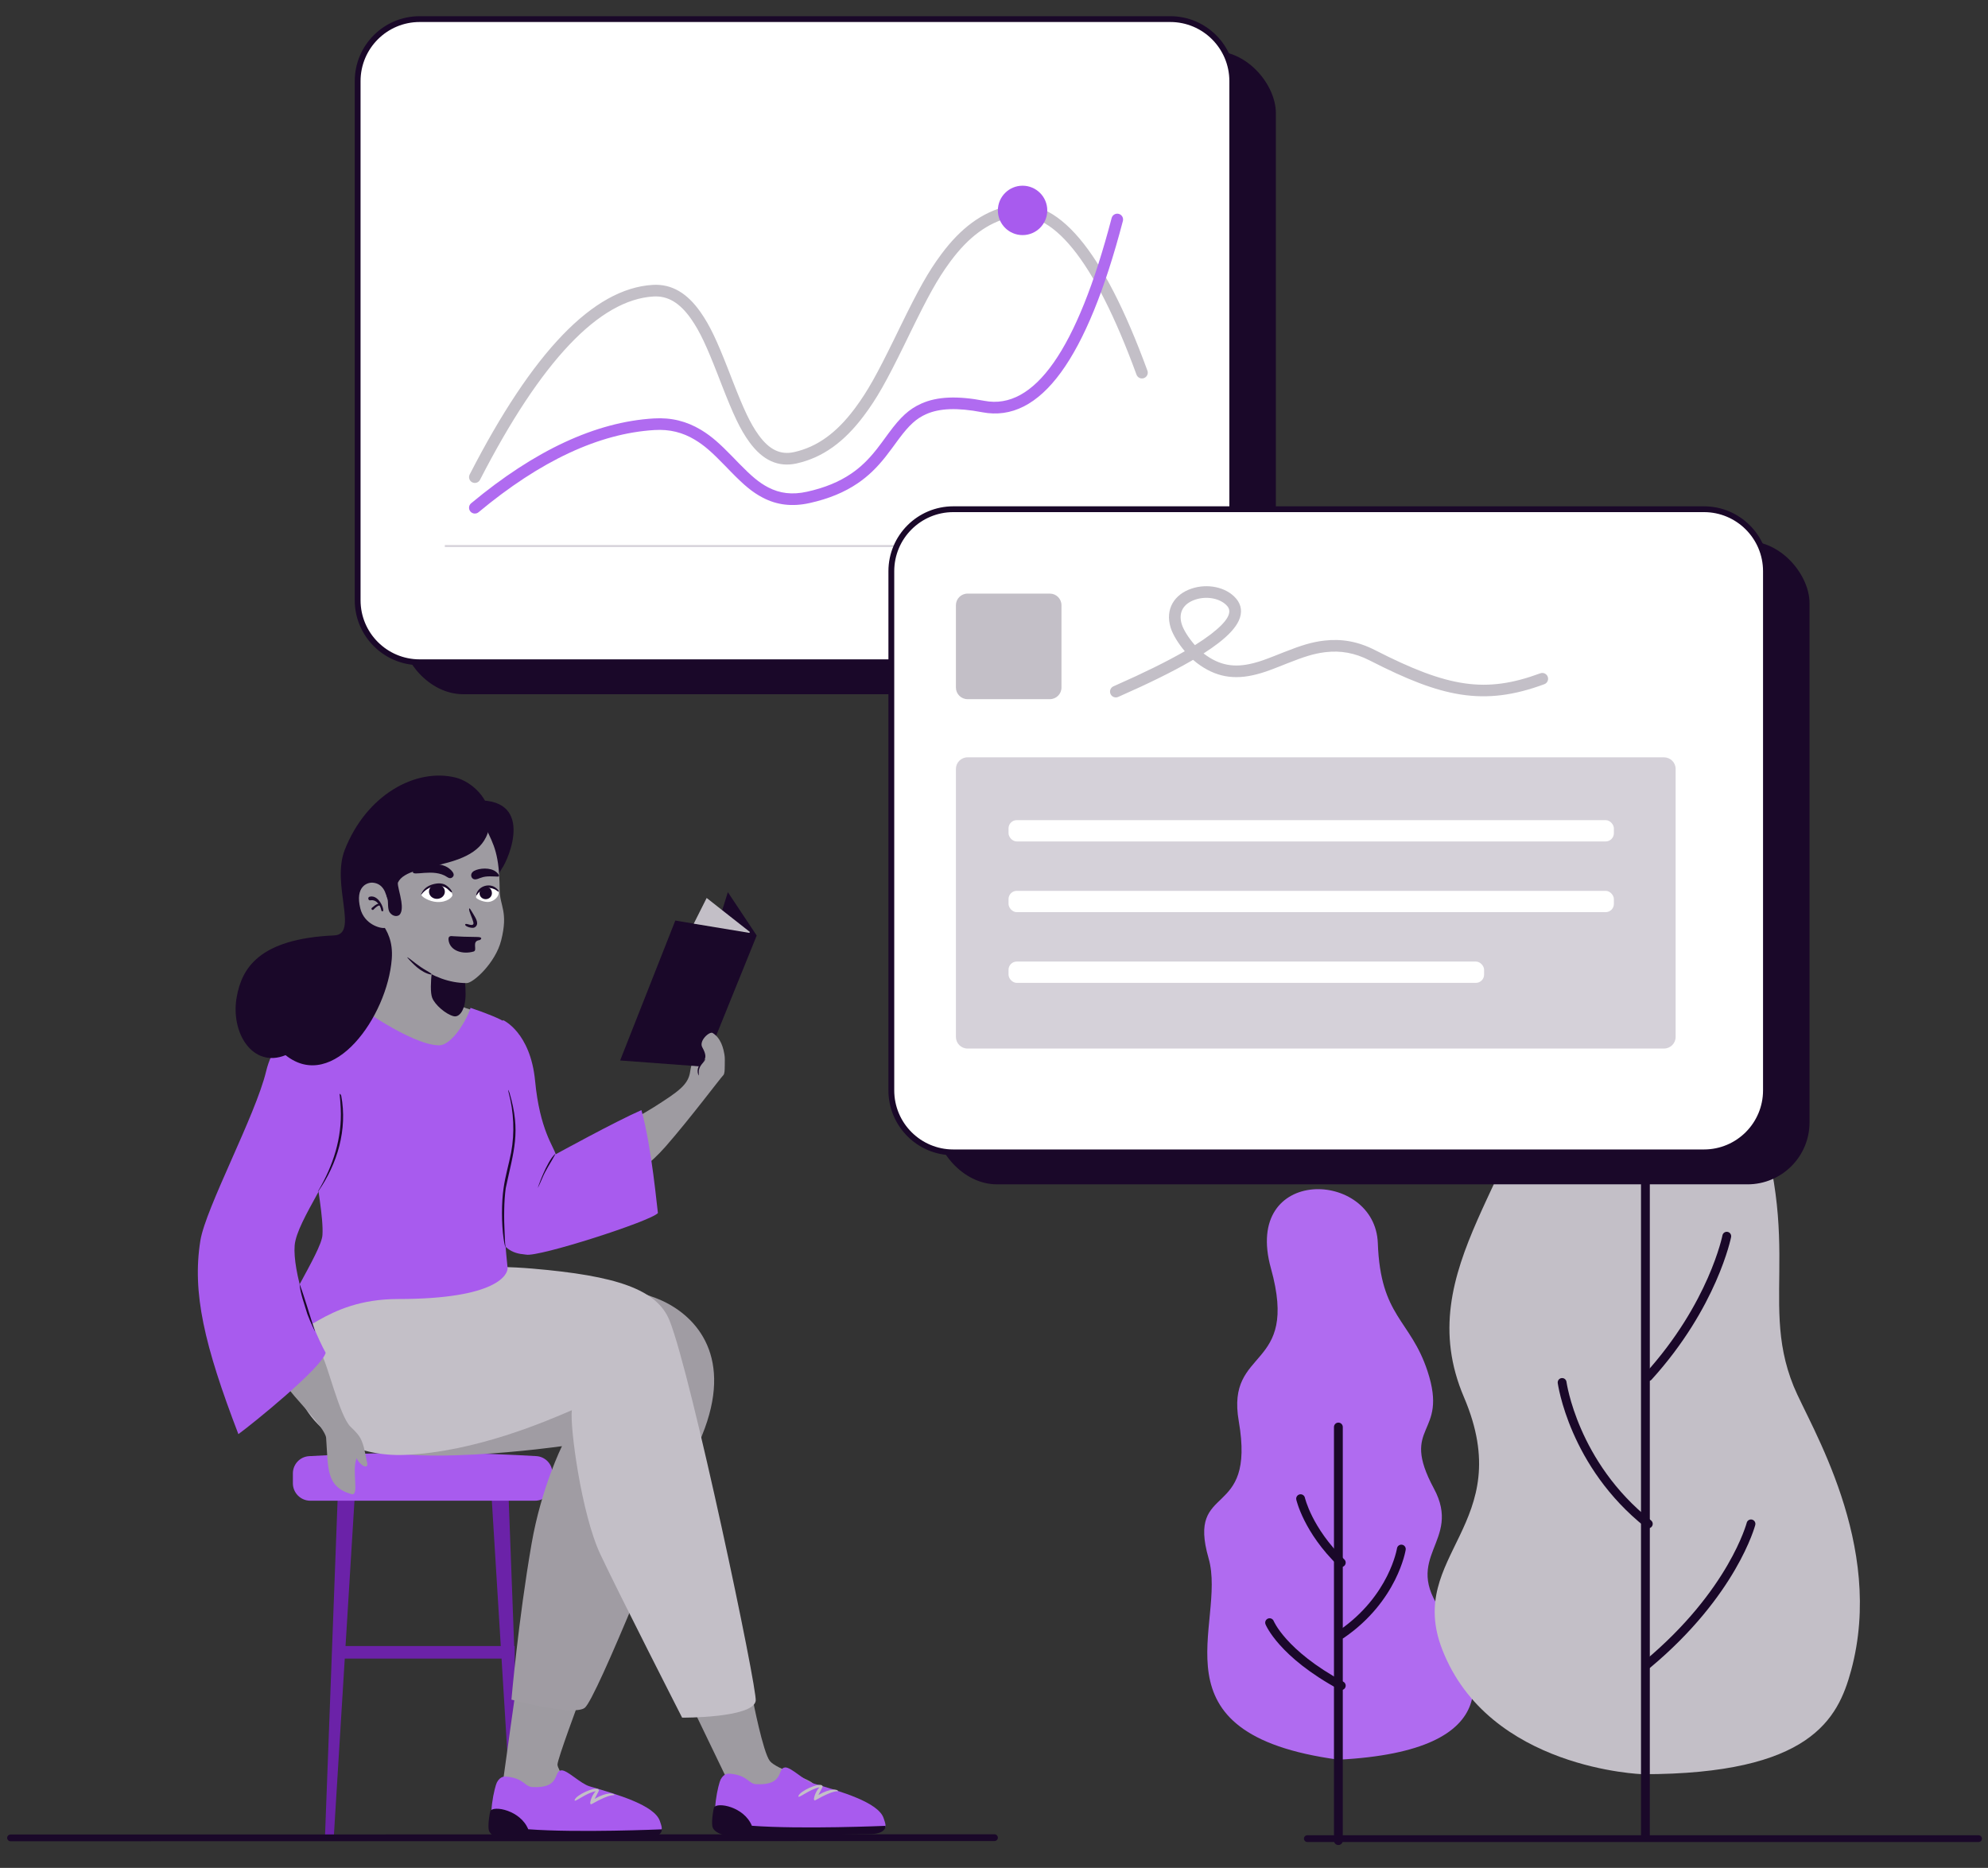
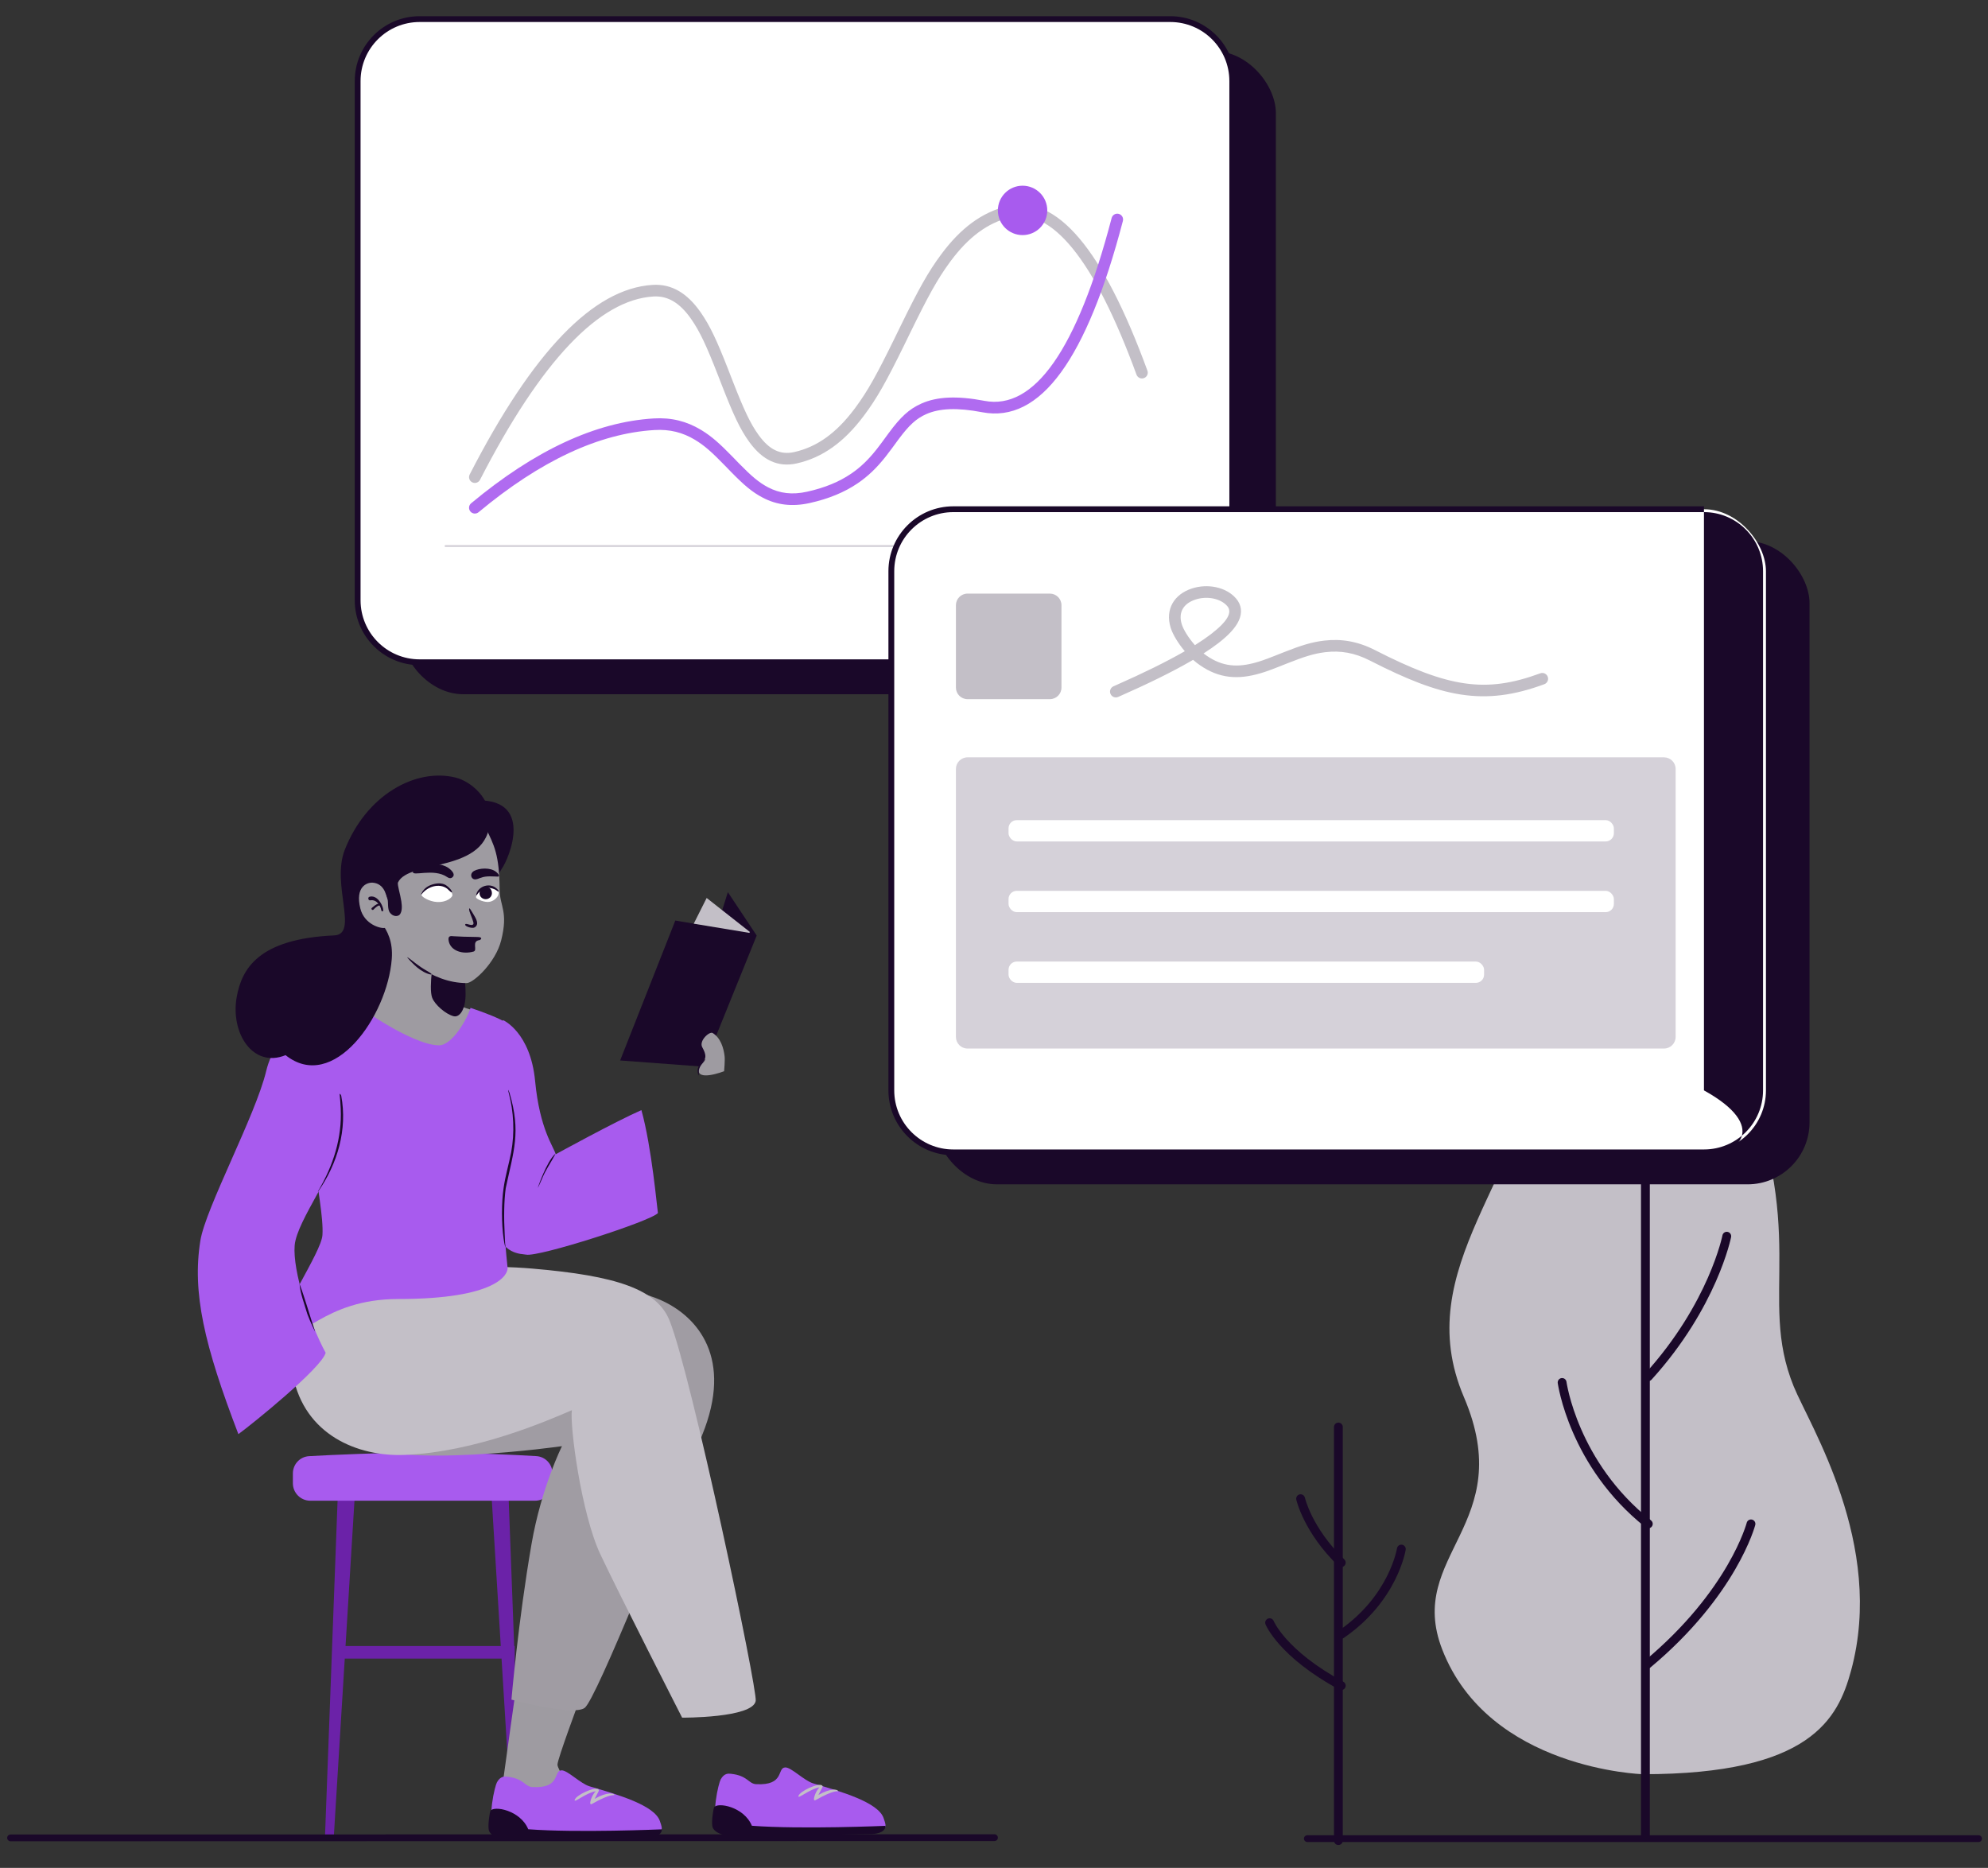
<svg xmlns="http://www.w3.org/2000/svg" viewBox="-10.263 154.275 2052.525 1928.438" fill="none" overflow="visible" width="2052.525px" height="1928.438px">
  <rect x="-10.263" y="154.275" width="2052.525" height="1928.438" fill="#333333" stroke="none" />
  <g id="Master/Spot Ilustrations/UI Windows">
    <g id="Outdoor Plants" transform="translate(1183 1085) scale(1 1)">
      <g id="Outdoor Plants/Trees">
        <g id="Group">
-           <path id="Fill 1" fill-rule="evenodd" clip-rule="evenodd" d="M296.328 734.554C252.725 675.694 316.996 661.47 287.177 606.041C251.046 538.878 302.889 552.365 280.559 484.778C262.89 431.298 232.034 428.995 229.287 352.771C226.543 276.546 89.258 272.252 118.925 378.777C148.596 485.302 72.267 459.072 85.697 536.467C103.649 639.915 31.614 598.48 54.56 678.098C74.079 745.828 -9.155 859.363 188.705 886C364.798 876.999 339.935 793.418 296.328 734.554Z" fill="#b06bf0" />
          <path id="Stroke 5 (Stroke)" fill-rule="evenodd" clip-rule="evenodd" d="M148.557 612.111C151.011 611.561 153.446 613.104 153.997 615.557L149.554 616.554C153.997 615.557 153.997 615.556 153.996 615.554L153.996 615.552L153.995 615.549C153.995 615.549 153.995 615.55 153.996 615.553L154.006 615.595C154.016 615.639 154.034 615.712 154.06 615.816C154.112 616.023 154.197 616.348 154.319 616.783C154.563 617.654 154.957 618.967 155.539 620.661C156.704 624.05 158.621 628.961 161.602 634.914C167.562 646.817 177.772 662.883 194.72 679.282C196.528 681.031 196.575 683.913 194.826 685.72C193.078 687.528 190.195 687.575 188.388 685.826C170.607 668.621 159.816 651.687 153.459 638.991C150.281 632.644 148.211 627.357 146.927 623.621C146.285 621.753 145.839 620.272 145.55 619.24C145.406 618.725 145.3 618.321 145.229 618.037C145.193 617.895 145.166 617.783 145.146 617.701C145.137 617.661 145.129 617.628 145.123 617.603L145.116 617.571L145.113 617.56L145.112 617.555C145.112 617.553 145.111 617.551 149.554 616.554L145.111 617.551C144.561 615.098 146.104 612.662 148.557 612.111Z" fill="#1a0829" />
          <path id="Stroke 7 (Stroke)" fill-rule="evenodd" clip-rule="evenodd" d="M115.858 740.329C118.186 739.395 120.829 740.519 121.773 742.84L121.783 742.865C121.797 742.898 121.824 742.961 121.866 743.053C121.949 743.237 122.089 743.538 122.295 743.949C122.707 744.771 123.382 746.031 124.39 747.671C126.406 750.95 129.757 755.753 134.998 761.603C145.476 773.299 163.553 789.231 193.721 805.55C195.933 806.746 196.756 809.509 195.559 811.721C194.363 813.933 191.6 814.756 189.388 813.559C158.363 796.777 139.44 780.209 128.216 767.68C122.606 761.418 118.93 756.177 116.633 752.441C115.485 750.573 114.681 749.083 114.154 748.03C113.89 747.504 113.695 747.088 113.561 746.789C113.494 746.639 113.441 746.519 113.403 746.429C113.384 746.384 113.368 746.347 113.356 746.317L113.34 746.278L113.334 746.263L113.331 746.257C113.33 746.254 113.329 746.251 117.554 744.554L113.329 746.251C112.392 743.917 113.524 741.266 115.858 740.329Z" fill="#1a0829" />
          <path id="Stroke 9 (Stroke)" fill-rule="evenodd" clip-rule="evenodd" d="M254.261 664.056C256.745 664.446 258.442 666.777 258.052 669.261L253.554 668.554C258.052 669.261 258.051 669.263 258.051 669.265L258.048 669.286L258.041 669.331C258.035 669.366 258.027 669.414 258.016 669.474C257.996 669.594 257.966 669.762 257.926 669.976C257.845 670.405 257.723 671.018 257.55 671.8C257.204 673.365 256.653 675.606 255.823 678.396C254.162 683.974 251.38 691.758 246.866 700.717C237.835 718.645 221.866 741.286 194.129 760.309C192.055 761.731 189.221 761.203 187.799 759.129C186.376 757.055 186.905 754.221 188.978 752.799C215.231 734.794 230.263 713.435 238.734 696.62C242.972 688.207 245.566 680.934 247.094 675.798C247.859 673.231 248.356 671.2 248.658 669.833C248.81 669.149 248.912 668.631 248.976 668.295C249.007 668.126 249.029 668.004 249.042 667.929C249.048 667.891 249.053 667.865 249.055 667.851L249.056 667.847C249.056 667.846 249.056 667.845 249.056 667.844C249.056 667.843 249.056 667.842 249.057 667.841C249.057 667.841 249.056 667.842 249.057 667.841C249.45 665.361 251.779 663.666 254.261 664.056Z" fill="#1a0829" />
          <path id="Fill 11" fill-rule="evenodd" clip-rule="evenodd" d="M658.603 500.48C620.591 406.998 676.937 341.014 599.628 163.94C522.318 -13.134 417.027 -13.759 401.056 134.785C385.09 283.329 260.937 377.641 318.195 511.721C374.468 643.494 257.89 674.352 295.711 772.062C343.787 896.263 502.913 901 502.913 901C676.2 901 704.358 843.787 717.883 794.077C753.355 663.7 675.009 540.826 658.603 500.48Z" fill="#c3bfc7" />
          <path id="Stroke 15 (Stroke)" fill-rule="evenodd" clip-rule="evenodd" d="M590.434 341.087C592.901 341.573 594.507 343.967 594.021 346.434L589.553 345.554C594.021 346.434 594.02 346.436 594.02 346.438L594.019 346.444L594.016 346.46L594.005 346.511C593.997 346.554 593.984 346.614 593.968 346.691C593.936 346.845 593.889 347.066 593.826 347.353C593.699 347.927 593.507 348.763 593.241 349.844C592.709 352.006 591.88 355.151 590.675 359.143C588.267 367.126 584.359 378.503 578.339 392.199C566.299 419.588 545.799 456.273 511.926 493.613C510.236 495.476 507.357 495.616 505.494 493.927C503.632 492.237 503.491 489.357 505.181 487.495C538.286 451.001 558.286 415.186 570.002 388.534C575.859 375.209 579.643 364.18 581.957 356.512C583.113 352.679 583.902 349.686 584.399 347.668C584.647 346.66 584.822 345.895 584.933 345.39C584.989 345.138 585.029 344.95 585.054 344.83C585.066 344.77 585.075 344.727 585.08 344.701L585.086 344.675L585.086 344.674C585.086 344.673 585.086 344.672 585.086 344.672M590.434 341.087C587.967 340.601 585.574 342.206 585.086 344.672Z" fill="#1a0829" />
          <path id="Stroke 17 (Stroke)" fill-rule="evenodd" clip-rule="evenodd" d="M615.7 638.148C618.134 638.781 619.593 641.267 618.96 643.701L614.553 642.554C618.96 643.701 618.959 643.703 618.959 643.706L618.957 643.712L618.952 643.73L618.938 643.784C618.926 643.829 618.909 643.892 618.887 643.971C618.844 644.129 618.78 644.355 618.695 644.646C618.525 645.229 618.269 646.074 617.915 647.164C617.207 649.344 616.104 652.505 614.507 656.514C611.312 664.53 606.137 675.936 598.171 689.654C582.237 717.095 555.152 753.766 510.471 791.05C508.54 792.662 505.669 792.402 504.057 790.472C502.446 788.541 502.705 785.669 504.636 784.058C548.435 747.511 574.851 711.681 590.296 685.081C598.021 671.778 603.005 660.777 606.048 653.142C607.569 649.325 608.604 646.35 609.254 644.349C609.579 643.349 609.808 642.593 609.953 642.097C610.025 641.849 610.076 641.666 610.108 641.551C610.124 641.493 610.135 641.452 610.141 641.428L610.147 641.408L610.148 641.405L610.148 641.405C610.782 638.973 613.267 637.515 615.7 638.148Z" fill="#1a0829" />
          <path id="Stroke 19 (Stroke)" fill-rule="evenodd" clip-rule="evenodd" d="M424.065 495.938C424.065 495.939 424.065 495.94 424.066 495.94L424.066 495.942L424.07 495.973C424.075 496.005 424.082 496.056 424.093 496.127C424.114 496.27 424.148 496.491 424.196 496.788C424.293 497.382 424.447 498.279 424.671 499.452C425.121 501.798 425.852 505.248 426.971 509.593C429.209 518.285 432.995 530.543 439.165 544.7C451.508 573.019 473.354 608.846 511.382 638.985C513.353 640.547 513.684 643.411 512.122 645.382C510.56 647.353 507.696 647.684 505.726 646.122C466.252 614.836 443.598 577.663 430.817 548.338C424.425 533.673 420.491 520.948 418.152 511.864C416.982 507.32 416.21 503.683 415.727 501.164C415.486 499.905 415.317 498.924 415.208 498.249C415.153 497.912 415.113 497.651 415.086 497.469C415.072 497.379 415.062 497.308 415.055 497.257L415.046 497.197L415.044 497.178L415.043 497.172C415.042 497.169 415.042 497.167 419.554 496.554L415.042 497.167C414.703 494.675 416.449 492.381 418.94 492.042C421.431 491.703 423.725 493.447 424.065 495.937L424.065 495.938Z" fill="#1a0829" />
          <path id="Stroke 3 (Stroke)" fill-rule="evenodd" clip-rule="evenodd" d="M188.553 538C191.068 538 193.107 540.039 193.107 542.553V969.553C193.107 972.068 191.068 974.107 188.553 974.107C186.039 974.107 184 972.068 184 969.553V542.553C184 540.039 186.039 538 188.553 538Z" fill="#1a0829" />
          <path id="Stroke 13 (Stroke)" fill-rule="evenodd" clip-rule="evenodd" d="M505.553 253C508.068 253 510.107 255.039 510.107 257.553V963.553C510.107 966.068 508.068 968.107 505.553 968.107C503.039 968.107 501 966.068 501 963.553V257.553C501 255.039 503.039 253 505.553 253Z" fill="#1a0829" />
        </g>
      </g>
    </g>
    <g id="Chair" transform="translate(76.125 1255) scale(1 1)">
      <g id="Chair/Stool">
        <g id="Group">
          <path id="Combined Shape" fill-rule="evenodd" clip-rule="evenodd" d="M263 425.639H281L270.361 598.639H430.639L420 425.639H438L444.476 598.639H445V611.639H444.963L452 799.639H443L431.439 611.639H269.561L258 799.639H249L263 425.639Z" fill="#6b22a8" />
        </g>
        <path id="Rectangle" fill-rule="evenodd" clip-rule="evenodd" d="M216 420.465C216 410.995 223.306 403.159 232.762 402.634C257.309 401.269 305.348 399 353.332 399C398.553 399 443.722 401.219 467.282 402.588C476.712 403.135 484 410.96 484 420.406V430.639C484 440.581 475.941 448.639 466 448.639H234C224.059 448.639 216 440.581 216 430.639V420.465Z" fill="#a85bee" />
      </g>
    </g>
    <g id="Floor">
      <path id="Path 4 Copy" d="M0.626 2055.25L1016.5 2055C1018.43 2055 1020 2053.43 1020 2051.5C1020 2049.63 1018.53 2048.1 1016.69 2048.01L1016.5 2048L0.624 2048.25C-1.309 2048.25 -2.875 2049.82 -2.875 2051.75C-2.875 2053.62 -1.41 2055.15 0.434 2055.24L0.626 2055.25Z" fill="#1a0829" />
      <path id="Path 4 Copy 2" d="M2032.5 2056C2034.43 2056 2036 2054.43 2036 2052.5C2036 2050.63 2034.54 2049.1 2032.69 2049.01L2032.5 2049H1339.5C1337.57 2049 1336 2050.57 1336 2052.5C1336 2054.37 1337.46 2055.9 1339.31 2055.99L1339.5 2056H2032.5Z" fill="#1a0829" />
    </g>
    <g id="UI Elements" transform="translate(282 117) scale(1 1)">
      <g id="UI Elements/Graph 1">
        <g id="Interfae Box 2">
          <rect id="Rectangle Copy 5" x="122" y="90" width="903" height="664" rx="64" fill="#1a0829" />
          <rect id="Rectangle Copy" x="77" y="57" width="903" height="664" rx="64" fill="#ffffff" />
          <path id="Rectangle Copy 2" fill-rule="evenodd" clip-rule="evenodd" d="M141 54H916C953.003 54 983 83.997 983 121V657C983 694.003 953.003 724 916 724H141C103.997 724 74 694.003 74 657V121C74 83.997 103.997 54 141 54ZM916 60H141C107.311 60 80 87.311 80 121V657C80 690.689 107.311 718 141 718H916C949.689 718 977 690.689 977 657V121C977 87.311 949.689 60 916 60Z" fill="#1a0829" />
          <path id="Path 9" d="M747.653 250.062C799.008 237.451 846.649 294.932 892.393 419.938C893.531 423.05 891.932 426.496 888.82 427.635C885.708 428.773 882.262 427.174 881.123 424.062C837.367 304.486 793.225 251.227 750.515 261.716C727.031 267.483 707.546 282.317 689.503 306.517L688.258 308.2C675.507 325.58 666.039 342.909 647.75 380.317L641.519 393.08C622.885 431.093 613.19 448.511 599.294 466.958C579.416 493.348 557.312 509.718 530.238 515.729C510.923 520.017 495.179 512.232 481.893 494.305L481.491 493.759C471.833 480.53 464.903 465.491 452.695 434.143L448.913 424.412C437.261 394.542 430.423 379.666 421.33 366.632C409.855 350.183 397.481 342.462 382.327 343.379C326.588 346.748 266.548 409.572 203.338 532.62C201.824 535.568 198.207 536.73 195.26 535.216C192.312 533.701 191.15 530.085 192.664 527.137C257.66 400.612 320.261 335.109 381.603 331.4C401.298 330.21 417.197 339.995 430.762 359.182L431.172 359.767C440.789 373.553 447.79 388.631 459.348 418.146L464.578 431.584C475.839 460.397 482.401 474.547 490.916 486.316L491.183 486.683C501.978 501.47 513.339 507.188 527.637 504.014C551.608 498.692 571.418 484.021 589.709 459.738L590.971 458.049C603.763 440.786 613.266 423.501 631.38 386.501L637.598 373.761C656.204 335.753 665.842 318.271 679.447 299.93L679.883 299.344C699.461 273.085 721.154 256.569 747.653 250.062Z" fill="#c3bfc7" />
          <path id="Path 9 Copy" d="M855.461 262.363C856.299 259.157 859.578 257.238 862.784 258.076C865.99 258.915 867.909 262.194 867.07 265.399C829.866 407.628 782.055 474.407 721.873 462.893C695.818 457.908 677.611 458.83 664.083 464.799C653.666 469.395 646.384 476.268 636.161 489.881L634.978 491.468L628.885 499.787C626.262 503.356 624.157 506.139 622 508.857C613.001 520.193 604.125 528.884 593.015 536.394C579.577 545.476 563.492 552.228 543.679 556.626C525.421 560.68 509.764 558.613 495.299 551.083C484.531 545.477 475.982 538.235 462.563 524.523L456.286 518.055C442.762 504.11 434.925 497.125 425.082 491.229C412.568 483.734 399.247 480.295 383.426 481.252C326.304 484.705 265.765 512.91 201.838 566.097C199.29 568.217 195.507 567.87 193.388 565.322C191.268 562.775 191.615 558.992 194.163 556.873C259.906 502.175 322.744 472.898 382.702 469.273C400.993 468.168 416.704 472.224 431.248 480.934L432.227 481.527C442.435 487.781 450.591 495.018 463.643 508.406L469.932 514.893L471.091 516.081C483.692 528.959 491.495 535.574 500.841 540.439C512.803 546.666 525.578 548.353 541.078 544.911C559.453 540.832 574.139 534.668 586.296 526.452C596.284 519.701 604.309 511.842 612.602 501.396L613.687 500.016C615.139 498.156 616.625 496.188 618.339 493.87L625.137 484.594L625.571 484.007C637.436 468.013 646.148 459.596 659.239 453.82C675.277 446.744 695.873 445.701 724.128 451.107C775.368 460.91 819.734 398.943 855.461 262.363Z" fill="#b06bf0" />
          <circle id="Oval" cx="763.5" cy="254.5" r="25.5" fill="#a85bee" />
          <rect id="Rectangle" x="167" y="600" width="709" height="2" fill="#d5d1d9" />
        </g>
      </g>
    </g>
    <g id="UI Elements" transform="translate(833 623) scale(1 1)">
      <g id="UI Elements/Chat">
        <g id="Interface  Box 1">
          <rect id="Rectangle Copy 4" x="122" y="90" width="903" height="664" rx="64" fill="#1a0829" />
          <rect id="Rectangle" x="77" y="57" width="903" height="664" rx="64" fill="#ffffff" />
-           <path id="Rectangle Copy" fill-rule="evenodd" clip-rule="evenodd" d="M141 54H916C953.003 54 983 83.997 983 121V657C983 694.003 953.003 724 916 724H141C103.997 724 74 694.003 74 657V121C74 83.997 103.997 54 141 54ZM916 60H141C107.311 60 80 87.311 80 121V657C80 690.689 107.311 718 141 718H916C949.689 718 977 690.689 977 657V121C977 87.311 949.689 60 916 60Z" fill="#1a0829" />
+           <path id="Rectangle Copy" fill-rule="evenodd" clip-rule="evenodd" d="M141 54H916V657C983 694.003 953.003 724 916 724H141C103.997 724 74 694.003 74 657V121C74 83.997 103.997 54 141 54ZM916 60H141C107.311 60 80 87.311 80 121V657C80 690.689 107.311 718 141 718H916C949.689 718 977 690.689 977 657V121C977 87.311 949.689 60 916 60Z" fill="#1a0829" />
          <path id="Stroke 1" d="M143.68 601.808C143.68 608.435 149.052 613.808 155.68 613.808H874.758C881.386 613.808 886.758 608.435 886.758 601.808V325.162C886.758 318.534 881.386 313.162 874.758 313.162H155.68C149.052 313.162 143.68 318.534 143.68 325.162V601.808Z" fill="#d5d1d9" />
          <rect id="Rectangle_2" x="198" y="378" width="625" height="22" rx="8.5" fill="#ffffff" />
          <rect id="Rectangle Copy 2" x="198" y="451" width="625" height="22" rx="8.5" fill="#ffffff" />
          <rect id="Rectangle Copy 3" x="198" y="524" width="491" height="22" rx="8.5" fill="#ffffff" />
          <path id="Stroke 2" fill-rule="evenodd" clip-rule="evenodd" d="M143.68 241.104C143.68 247.731 149.052 253.104 155.68 253.104H240.665C247.293 253.104 252.665 247.731 252.665 241.104V156.125C252.665 149.497 247.293 144.125 240.665 144.125H155.68C149.052 144.125 143.68 149.497 143.68 156.125V241.104Z" fill="#c3bfc7" />
          <path id="Path 8" fill-rule="evenodd" clip-rule="evenodd" d="M432.9 149.149C422.589 137.242 403.449 133.515 387.14 138.897C369.146 144.834 359.519 160.168 365.363 179.214L365.512 179.686C367.815 186.801 373.308 195.63 379.734 203.302L379.981 203.594L378.977 204.173C360.797 214.578 337.494 226.068 309.098 238.61L306.379 239.808C303.344 241.14 301.965 244.68 303.297 247.714C304.629 250.748 308.168 252.128 311.203 250.796L312.656 250.157C342.654 236.944 367.19 224.839 386.297 213.805L388.019 212.805L388.547 212.494L388.656 212.592C389.866 213.672 391.074 214.676 392.268 215.586C411.799 230.484 431.029 233.401 453.854 227.526C460.909 225.711 465.671 224.08 477.057 219.605L485.84 216.124C503.289 209.219 513.119 206.121 524.344 204.689L525.353 204.566C540.783 202.747 555.454 205.232 570.865 213.119C610.016 233.154 637.702 243.837 663.546 248.074L665.127 248.325C693.116 252.642 719.646 249.302 751.162 237.671C754.271 236.524 755.861 233.074 754.714 229.965C753.566 226.856 750.116 225.266 747.007 226.413C690.684 247.2 652.212 241.267 576.332 202.436C558.764 193.446 541.7 190.556 523.949 192.648C511.169 194.154 500.654 197.384 482.294 204.622L472.375 208.551C462.342 212.49 457.789 214.074 451.97 215.616L450.262 216.058C431.093 220.862 415.794 218.439 399.545 206.044L399.351 205.894L399.889 205.551C405.411 202.005 410.313 198.58 414.597 195.276C425.254 187.056 432.29 179.443 435.677 172.167C439.555 163.836 438.644 155.782 432.9 149.149ZM390.9 150.292C402.91 146.33 416.952 149.064 423.828 157.005C429.089 163.08 424.83 172.229 407.269 185.774L406.681 186.225C402.14 189.691 396.848 193.318 390.804 197.104L390.434 197.336L389.79 196.599C383.848 189.709 378.638 181.569 376.836 175.694C373.049 163.353 378.727 154.309 390.9 150.292Z" fill="#c3bfc7" />
        </g>
      </g>
    </g>
    <g id="Master/Character/Sitting [colors]" transform="translate(-67 557) scale(1 1)">
      <g id="Master/Character/Sitting [colors]">
        <g id="Lower Body/Sitting" transform="translate(179 940) scale(1 1)">
          <g id="Lower Body/Sitting/On Chair 3">
            <path id="Fill 3" fill-rule="evenodd" clip-rule="evenodd" d="M410.615 399.5C410.615 399.5 400.358 471.95 396.172 502.906C391.95 534.126 467.049 503.737 467.049 503.737C467.049 503.737 453.51 484.443 453.305 479.158C453.101 473.871 476.219 412 476.219 412L410.615 399.5Z" fill="#9e9ba1" />
            <path id="Fill 5" fill-rule="evenodd" clip-rule="evenodd" d="M561.036 4.57764e-05C597.898 16.848 635.154 59.389 602.589 139.129C570.025 218.869 493.394 411.873 481.35 420.555C469.306 429.239 405.785 412 405.785 412C405.785 412 412.733 330.945 426.535 251.243C436.642 192.88 457.953 150.326 457.953 150.326C457.953 150.326 286.541 174.784 243.983 146.076C188.125 108.397 229.481 6.861 261.586 -5.711C302.859 -21.871 490.855 -32.076 561.036 4.57764e-05Z" fill="#a09ca3" />
            <path id="Fill 17" fill-rule="evenodd" clip-rule="evenodd" d="M559.105 537.55C553.719 520.869 514.662 509.853 486.46 501.514C476.967 498.706 463.703 484.835 457.546 485.001C448.582 485.245 457.367 503.898 427.363 502.274C419.419 501.845 418.852 493.484 401.592 491.581C398.787 491.273 394.499 490.728 390.796 497.394C388.732 501.111 380.282 534.664 388.578 548.345C446.664 549.846 506.413 548.363 558.02 547.882C563.06 547.834 560.482 541.819 559.105 537.55" fill="#a85bee" />
-             <path id="Fill 1" fill-rule="evenodd" clip-rule="evenodd" d="M654.971 412C654.971 412 665.531 466.51 672.596 475.378C679.663 484.243 716.329 494.221 717.975 499.698C719.619 505.175 639.821 518 639.821 518L591 416.698L654.971 412Z" fill="#9e9ba1" />
            <path id="Fill 10" fill-rule="evenodd" clip-rule="evenodd" d="M790.105 534.55C784.719 517.87 745.662 506.853 717.46 498.513C707.967 495.706 694.703 481.834 688.546 482.001C679.582 482.244 688.367 500.898 658.363 499.274C650.42 498.845 649.853 490.483 632.592 488.581C629.787 488.272 625.499 487.728 621.796 494.393C619.732 498.11 611.282 531.663 619.578 545.346C677.664 546.846 737.413 545.362 789.02 544.881C794.06 544.833 791.482 538.818 790.105 534.55" fill="#a85bee" />
            <path id="Fill 15" fill-rule="evenodd" clip-rule="evenodd" d="M722.705 510.43C726.392 503.004 728.005 501.713 726.433 500.544C722.673 497.748 703.571 506.385 702.07 511.523C700.945 515.374 713.664 504.229 723.821 502.566C719.659 506.366 715.779 518.02 719.874 515.696C739.827 504.382 742.974 507.006 742.999 506.586C743.117 504.585 735.566 502.967 722.705 510.43" fill="#c3bfc7" />
            <path id="Fill 7" fill-rule="evenodd" clip-rule="evenodd" d="M180.128 77C192.092 138.955 247.292 161.212 295.191 159.362C368.357 156.536 442.941 124.042 468.153 113.183C465.932 129.164 477.806 220.025 497.63 262.074C517.453 304.124 582.01 430.62 582.01 430.62C582.01 430.62 654.852 431.05 657.967 413.369C660.016 401.738 591.632 76.85 569.01 20.596C556.02 -11.708 513.977 -25.649 427.502 -33C340.648 -40.383 214.032 -26.772 214.032 -26.772C214.032 -26.772 168.163 15.045 180.128 77Z" fill="#c3bfc7" />
            <path id="Fill 22" fill-rule="evenodd" clip-rule="evenodd" d="M491.705 514.43C495.392 507.005 497.005 505.714 495.432 504.544C491.672 501.749 472.571 510.385 471.07 515.522C469.945 519.373 482.664 508.228 492.821 506.566C488.659 510.367 484.778 522.019 488.874 519.697C508.827 508.381 511.974 511.006 511.999 510.585C512.117 508.585 504.566 506.966 491.705 514.43" fill="#c3bfc7" />
            <path id="Fill 19" fill-rule="evenodd" clip-rule="evenodd" d="M546.831 554.392L407.016 556.858C397.662 557.232 383.67 554.015 382.317 546.244C381.306 540.438 383.554 527.796 384.02 526.955C387.277 521.095 415.032 526.039 423.117 545.828C474.131 549.65 561.008 545.913 561.008 545.913C561.008 545.913 562.312 553.594 546.831 554.392" fill="#1a0829" />
            <path id="Fill 12" fill-rule="evenodd" clip-rule="evenodd" d="M777.721 550.785L637.906 553.251C628.553 553.625 614.56 550.409 613.207 542.638C612.197 536.832 614.444 524.19 614.911 523.349C618.167 517.489 645.922 522.433 654.007 542.222C705.021 546.044 791.899 542.307 791.899 542.307C791.899 542.307 793.202 549.988 777.721 550.785" fill="#1a0829" />
          </g>
        </g>
        <g id="Upper Body/Sitting" transform="translate(243 170) scale(1 1.001)">
          <g id="Upper Body/Sitting/Reading Book 1">
-             <path id="Fill 1" fill-rule="evenodd" clip-rule="evenodd" d="M459 586.835C459 586.835 477.747 576.826 489.004 569.662C514.007 553.749 524.308 546.821 526.267 533.245C529.139 513.38 537.723 513.255 544.722 513.255C548.822 513.255 558.433 509.137 561.715 515.821C561.558 521.017 562.966 534.246 560.668 536.609C557.117 540.26 526.505 581.162 500.906 610.395C484.809 628.777 468.591 639 468.591 639L459 586.835Z" fill="#9e9ba1" />
            <path id="Fill 3" fill-rule="evenodd" clip-rule="evenodd" d="M366.211 542.747C371.032 593.151 385.462 610.403 387.46 618.356C387.46 618.356 449.072 584.537 475.967 572.798C486.738 611.411 492.253 675.202 493 678.947C486.274 687.188 369.516 724.697 356.83 721.846C352.718 720.921 330.896 722.637 324.729 691.158C311.553 623.897 315.774 503.983 333.203 480C333.203 480 361.391 492.343 366.211 542.747Z" fill="#a85bee" />
            <path id="Fill 5" fill-rule="evenodd" clip-rule="evenodd" d="M510.97 377.282L454 521.593L540.179 528L595 392.763L565.218 348L553.789 384.438L510.97 377.282Z" fill="#1a0829" />
            <path id="Fill 8" fill-rule="evenodd" clip-rule="evenodd" d="M208.79 448.407C205.996 461.317 156 471.803 156 471.803C156 471.803 252.987 531.328 269.715 527.854C300.561 521.448 315.341 490.274 321 475.481C304.183 471.025 285.38 464.806 274.396 459.875C263.412 454.944 268.562 418.737 267.89 400.337C245.136 395.831 213.128 387 213.128 387C213.128 387 211.584 435.496 208.79 448.407Z" fill="#9e9ba1" />
            <path id="Fill 10" fill-rule="evenodd" clip-rule="evenodd" d="M181.313 464C181.313 464 237.839 505.314 266.697 505.992C280.837 506.324 296.733 477.514 299.529 467.33C314.882 472.441 329.686 478.287 337.082 483.047C342.982 507.574 348.969 563.684 347.868 586.969C346.814 609.287 332.147 652.367 333.15 671.17C333.831 683.959 334.198 700.833 337.78 735.307C338.481 742.053 327.187 767.63 225 767.63C147.189 767.63 124.667 813.744 102.066 803.521C100.041 784.647 145.485 719.853 146.653 701.681C147.82 683.508 140.963 650.47 138.506 625.831C136.051 601.194 117.207 498.743 121.295 487.954C125.383 477.166 181.313 464 181.313 464Z" fill="#a85bee" />
-             <path id="Fill 12" fill-rule="evenodd" clip-rule="evenodd" d="M175.618 899.32C181.882 905.36 184.925 908.522 187.253 914.186C190.483 922.042 191.504 931.883 192.387 934.727C195.669 945.306 184.841 938.985 182.011 931.782C176.441 944.988 185.33 971.384 176.441 968.827C150 961.219 152.726 941.884 150.455 910.933C149.659 900.08 114.564 866.761 109.173 856.524C106.309 851.082 139.842 817.789 145.596 825.024C151.348 832.259 164.153 888.261 175.618 899.32Z" fill="#9e9ba1" />
            <path id="Fill 15" fill-rule="evenodd" clip-rule="evenodd" d="M140.305 476C140.305 476 99.453 487.046 88.515 532.694C77.577 578.341 25.982 673.819 20.595 707.48C12.035 760.963 24.535 814.963 59.857 907C73.851 896.87 145.806 838.849 149.973 823.092C133.448 792.882 115.756 738.588 117.974 712.33C120.191 686.071 163.118 632.608 165.604 600.99C169.19 555.359 140.305 476 140.305 476Z" fill="#a85bee" />
            <path id="Fill 17" fill-rule="evenodd" clip-rule="evenodd" d="M538.848 508.083C546.835 522.301 537.403 521.61 535.367 529.294C531.372 544.354 561.348 532.698 561.348 532.698C561.348 532.698 562.367 521.611 561.857 517.213C560.861 508.618 557.742 498.267 549.454 493.233C546.362 491.355 534.999 501.231 538.848 508.083" fill="#9e9ba1" />
            <path id="Fill 19" fill-rule="evenodd" clip-rule="evenodd" d="M373.721 642.745C373.322 643.718 370.094 651.113 369.01 652.99C368.651 653.612 377.84 626.346 386.831 618.082C387.234 617.714 386.822 618.671 386.559 619.173C382.602 626.719 377.072 634.566 373.721 642.745Z" fill="#1a0829" />
            <path id="Fill 21" fill-rule="evenodd" clip-rule="evenodd" d="M333.7 653.075C335.444 640.668 339.084 628.614 341.483 616.399C345.26 596.044 344.134 574.374 339 555.113C338.937 554.888 338.261 552.059 338.451 552.002C338.641 551.945 339.698 554.658 339.762 554.91C351.841 595.672 344.067 614.726 335.865 653.421C334.061 666.802 333.883 683.712 334.783 700.528C335.034 705.222 335.107 710.35 335.557 712.754C335.697 713.502 335.727 713.881 335.656 713.979C335.473 714.232 334.661 712.233 333.7 705.459C331.462 689.686 331.405 668.458 333.7 653.075Z" fill="#1a0829" />
            <path id="Fill 23" fill-rule="evenodd" clip-rule="evenodd" d="M166.035 557.922C172.615 592.82 162.18 628.247 142.079 656.934C141.873 657.237 142.11 656.413 142.325 656.063C157.693 630.152 167.002 601.607 165.512 571.031C165.303 566.722 164.886 560.52 164.404 556.258C164.28 555.369 165.899 556.989 166.035 557.922" fill="#1a0829" />
            <path id="Fill 25" fill-rule="evenodd" clip-rule="evenodd" d="M138.871 800.493C139.917 803.568 134.376 792.007 131.079 783.18C128.154 773.278 123.615 761.392 123 752C128.857 767.664 133.46 784.588 138.871 800.493Z" fill="#1a0829" />
            <path id="Fill 27" fill-rule="evenodd" clip-rule="evenodd" d="M534.71 536.51C532.455 529.677 535.929 525.431 540.109 521.812C540.587 521.4 541.506 520.483 541.947 520.025C542.126 519.839 541.813 520.735 541.602 521.126C539.867 524.325 536.277 526.327 535.234 531.94C535.074 532.795 535.439 538.718 534.71 536.51" fill="#1a0829" />
            <path id="Fill 29" fill-rule="evenodd" clip-rule="evenodd" d="M543.342 354L530 380.508L587.323 390L588 389.103L543.342 354Z" fill="#c3bfc7" />
          </g>
        </g>
        <g id="Head" transform="translate(341 346) scale(1 1)">
          <g id="Head/Long Hair Dark">
            <path id="hair" fill-rule="evenodd" clip-rule="evenodd" d="M202.96 77.862C181.85 79.518 184.201 108.083 184.201 108.083L160.791 233.742L164.171 235.861C164.171 235.861 157.941 270.761 161.916 281.312C164.689 288.675 176.166 298.498 184.156 300.446C187.906 301.36 191.248 298.459 193.299 294.225C205.503 269.035 175.322 218.202 216.652 184.725C225.03 165.651 231.832 150.83 233.996 147.83C241.022 138.089 269.219 72.663 202.96 77.862" fill="#1a0829" />
            <path id="face" fill-rule="evenodd" clip-rule="evenodd" d="M231.595 169.854C231.717 186.9 240.727 192.188 233.169 222.16C227.297 245.445 204.337 266.222 197.588 266.222C160.591 266.222 132.306 237.766 116.041 222.16C99.777 206.554 83.932 173.964 94.988 136.896C106.042 99.828 189.094 48.646 217.223 106.107C225.869 123.768 231.336 133.563 231.595 169.854Z" fill="#9e9ba1" />
            <path id="hair_2" fill-rule="evenodd" clip-rule="evenodd" d="M130.088 181.782C128.9 173.987 126.062 165.705 126.54 162.536C137.808 137.905 220.052 153.862 221.618 97.645C222.223 75.952 202.498 58.03 185.931 54.003C144.836 44.013 94.047 71.779 71.695 128.653C57.548 164.645 86.504 215.853 60.752 217.008C-17.47 220.517 -34.657 251.486 -39.87 280.62C-46.477 317.555 -23.396 354.421 10.579 340.636C59.739 379.877 115.696 300.615 120.223 241.305C123 204.916 95.79 197.483 100.679 184.511C105.053 175.351 110.514 161.82 115.925 179.974C116.697 182.567 115.729 189.835 118.073 193.201C121.485 198.102 126.864 197.637 128.625 195.291C130.94 192.207 130.899 187.108 130.088 181.782Z" fill="#1a0829" />
            <path id="ear" fill-rule="evenodd" clip-rule="evenodd" d="M115.313 181.264C114.883 173.3 111.137 163.343 100.53 162.562C94.807 162.14 82.16 166.579 87.755 189.184C91.797 205.508 108.376 210.145 113.018 209.26C121.327 207.677 115.947 193.049 115.313 181.264" fill="#9e9ba1" />
            <path id="Fill 11" fill-rule="evenodd" clip-rule="evenodd" d="M160.046 257.312C155.325 256.324 150.368 253.273 146.542 250.168C143.423 247.637 138.642 242.711 136.488 240.103C135.462 238.861 137.141 239.973 138.77 241.136C140.929 242.677 148.163 248.846 155.415 252.959C156.316 253.47 161.281 256.317 161.24 256.832C161.212 257.176 160.748 257.459 160.046 257.312" fill="#1a0829" />
            <path id="Fill 13" fill-rule="evenodd" clip-rule="evenodd" d="M97.677 177.008C95.094 177.191 95.626 181.256 98.164 180.777C101.588 180.131 104.414 181.805 106.42 184.354C103.983 184.647 101.342 187.222 99.649 188.594C98.43 189.716 100.297 191.549 101.398 190.318C102.41 189.22 103.595 188.114 104.817 187.249C105.636 186.705 106.519 186.111 107.422 186.166C107.525 186.194 107.62 186.248 107.715 186.311C108.651 188.003 109.286 189.878 109.569 191.654C114.825 195.795 108.33 174.422 97.677 177.008" fill="#1a0829" />
          </g>
        </g>
        <g id="Expressions" transform="translate(462 479) scale(1 1)">
          <g id="Expressions/Happy">
            <g id="eye1">
              <path id="Fill 1" fill-rule="evenodd" clip-rule="evenodd" d="M21.076 18.179C22.852 10.196 46.225 7.398 56.51 13.579C60.066 15.692 66.67 21.497 60.823 24.657C59.279 25.329 57.779 24.64 56.51 23.821C42.492 14.079 19.838 23.744 21.076 18.179Z" fill="#1a0829" />
              <path id="Fill 6" fill-rule="evenodd" clip-rule="evenodd" d="M40.038 32.611C34.751 34.111 30.218 38.361 29.797 41.883C29.541 44.011 37.892 49.12 45.944 49.517C56.538 50.038 61.879 44.299 61.859 42.465C61.147 36.915 54.755 28.437 40.038 32.611Z" fill="#ffffff" />
              <path id="Fill 8" fill-rule="evenodd" clip-rule="evenodd" d="M56.425 35.769C48.282 29.615 35.67 33.625 29.796 41.883C29.459 42.311 29.556 41.234 29.79 40.743C32.624 34.796 37.737 31.989 43.665 30.765C47.232 30.028 50.558 29.968 54.037 31.526C55.382 32.127 57.758 33.959 59.594 36.031C61.026 37.646 62.232 40.415 60.575 39.436C59.278 38.669 57.505 36.586 56.425 35.769Z" fill="#1a0829" />
-               <path id="Fill 10" fill-rule="evenodd" clip-rule="evenodd" d="M45.841 46.276C50.368 46.276 54.038 42.928 54.038 38.797C54.038 34.667 50.368 31.318 45.841 31.318C41.314 31.318 37.644 34.667 37.644 38.797C37.644 42.928 41.314 46.276 45.841 46.276Z" fill="#1a0829" />
            </g>
            <g id="eye2">
              <path id="Fill 4" fill-rule="evenodd" clip-rule="evenodd" d="M104.459 16.861C107.813 18.349 112.278 23.287 108.561 23.287C104.844 23.287 96.793 22.233 91.396 24.46C89.511 24.942 88.081 25.864 86.188 26.089C81.88 26.928 79.539 21.769 82.585 18.649C86.026 15.125 97.643 13.454 104.459 16.861Z" fill="#1a0829" />
              <path id="Fill 12" fill-rule="evenodd" clip-rule="evenodd" d="M100.659 49.234C106.03 47.986 110.047 43.115 109.593 39.477C108.707 34.654 99.422 31.576 94.221 34.209C89.07 36.816 85.847 42.641 86.263 44.941C86.864 46.532 95.17 50.511 100.659 49.234Z" fill="#ffffff" />
              <path id="Fill 14" fill-rule="evenodd" clip-rule="evenodd" d="M96.215 46.606C99.753 46.606 102.621 43.852 102.621 40.456C102.621 37.059 100.6 33.849 96.215 34.306C92.696 34.672 89.808 37.059 89.808 40.456C89.808 43.852 92.677 46.606 96.215 46.606Z" fill="#1a0829" />
              <path id="Fill 22" fill-rule="evenodd" clip-rule="evenodd" d="M86.454 41.638C88.483 34.064 97.644 30.169 104.889 33.755C105.909 34.287 107.565 35.481 108.805 36.923C109.946 38.253 109.797 38.95 109.331 38.812C108.559 38.582 106.926 37.117 105.599 36.487C98.889 33.304 91.908 35.09 86.797 42.559C86.546 42.946 86.308 42.075 86.454 41.638" fill="#1a0829" />
            </g>
            <path id="Fill 18" fill-rule="evenodd" clip-rule="evenodd" d="M89.774 88.859C81.203 89.859 88.148 99.383 83.708 100.649C72.341 103.888 60 99.957 58.007 89.859C56.83 83.899 60.342 84.619 63.147 84.868C65.952 85.117 79.804 85.629 87.245 85.629C94.459 85.629 90.833 88.735 89.774 88.859Z" fill="#1a0829" />
            <path id="nose" fill-rule="evenodd" clip-rule="evenodd" d="M79.516 56.047C79.905 56.047 82.488 60.469 83.436 62.022C86.454 66.968 89.781 72.505 84.87 75.688C82.491 77.231 75.012 74.841 75.012 73.025C75.012 70.263 81.838 75.119 83.444 72.315C84.386 70.887 80.859 63.644 79.516 59.349C78.767 56.952 79.128 56.047 79.516 56.047Z" fill="#1a0829" />
          </g>
        </g>
        <g id="Facial Accesories" transform="translate(459 529) scale(120 110)">
          <g id="Facial Accesories/None" stroke="none" stroke-width="1" fill="none" fill-rule="evenodd" fill-opacity="0" />
        </g>
        <g id="Glass" transform="translate(462 484) scale(120 75)">
          <g id="Glass/None" stroke="none" stroke-width="1" fill="none" fill-rule="evenodd" fill-opacity="0" />
        </g>
      </g>
    </g>
  </g>
</svg>